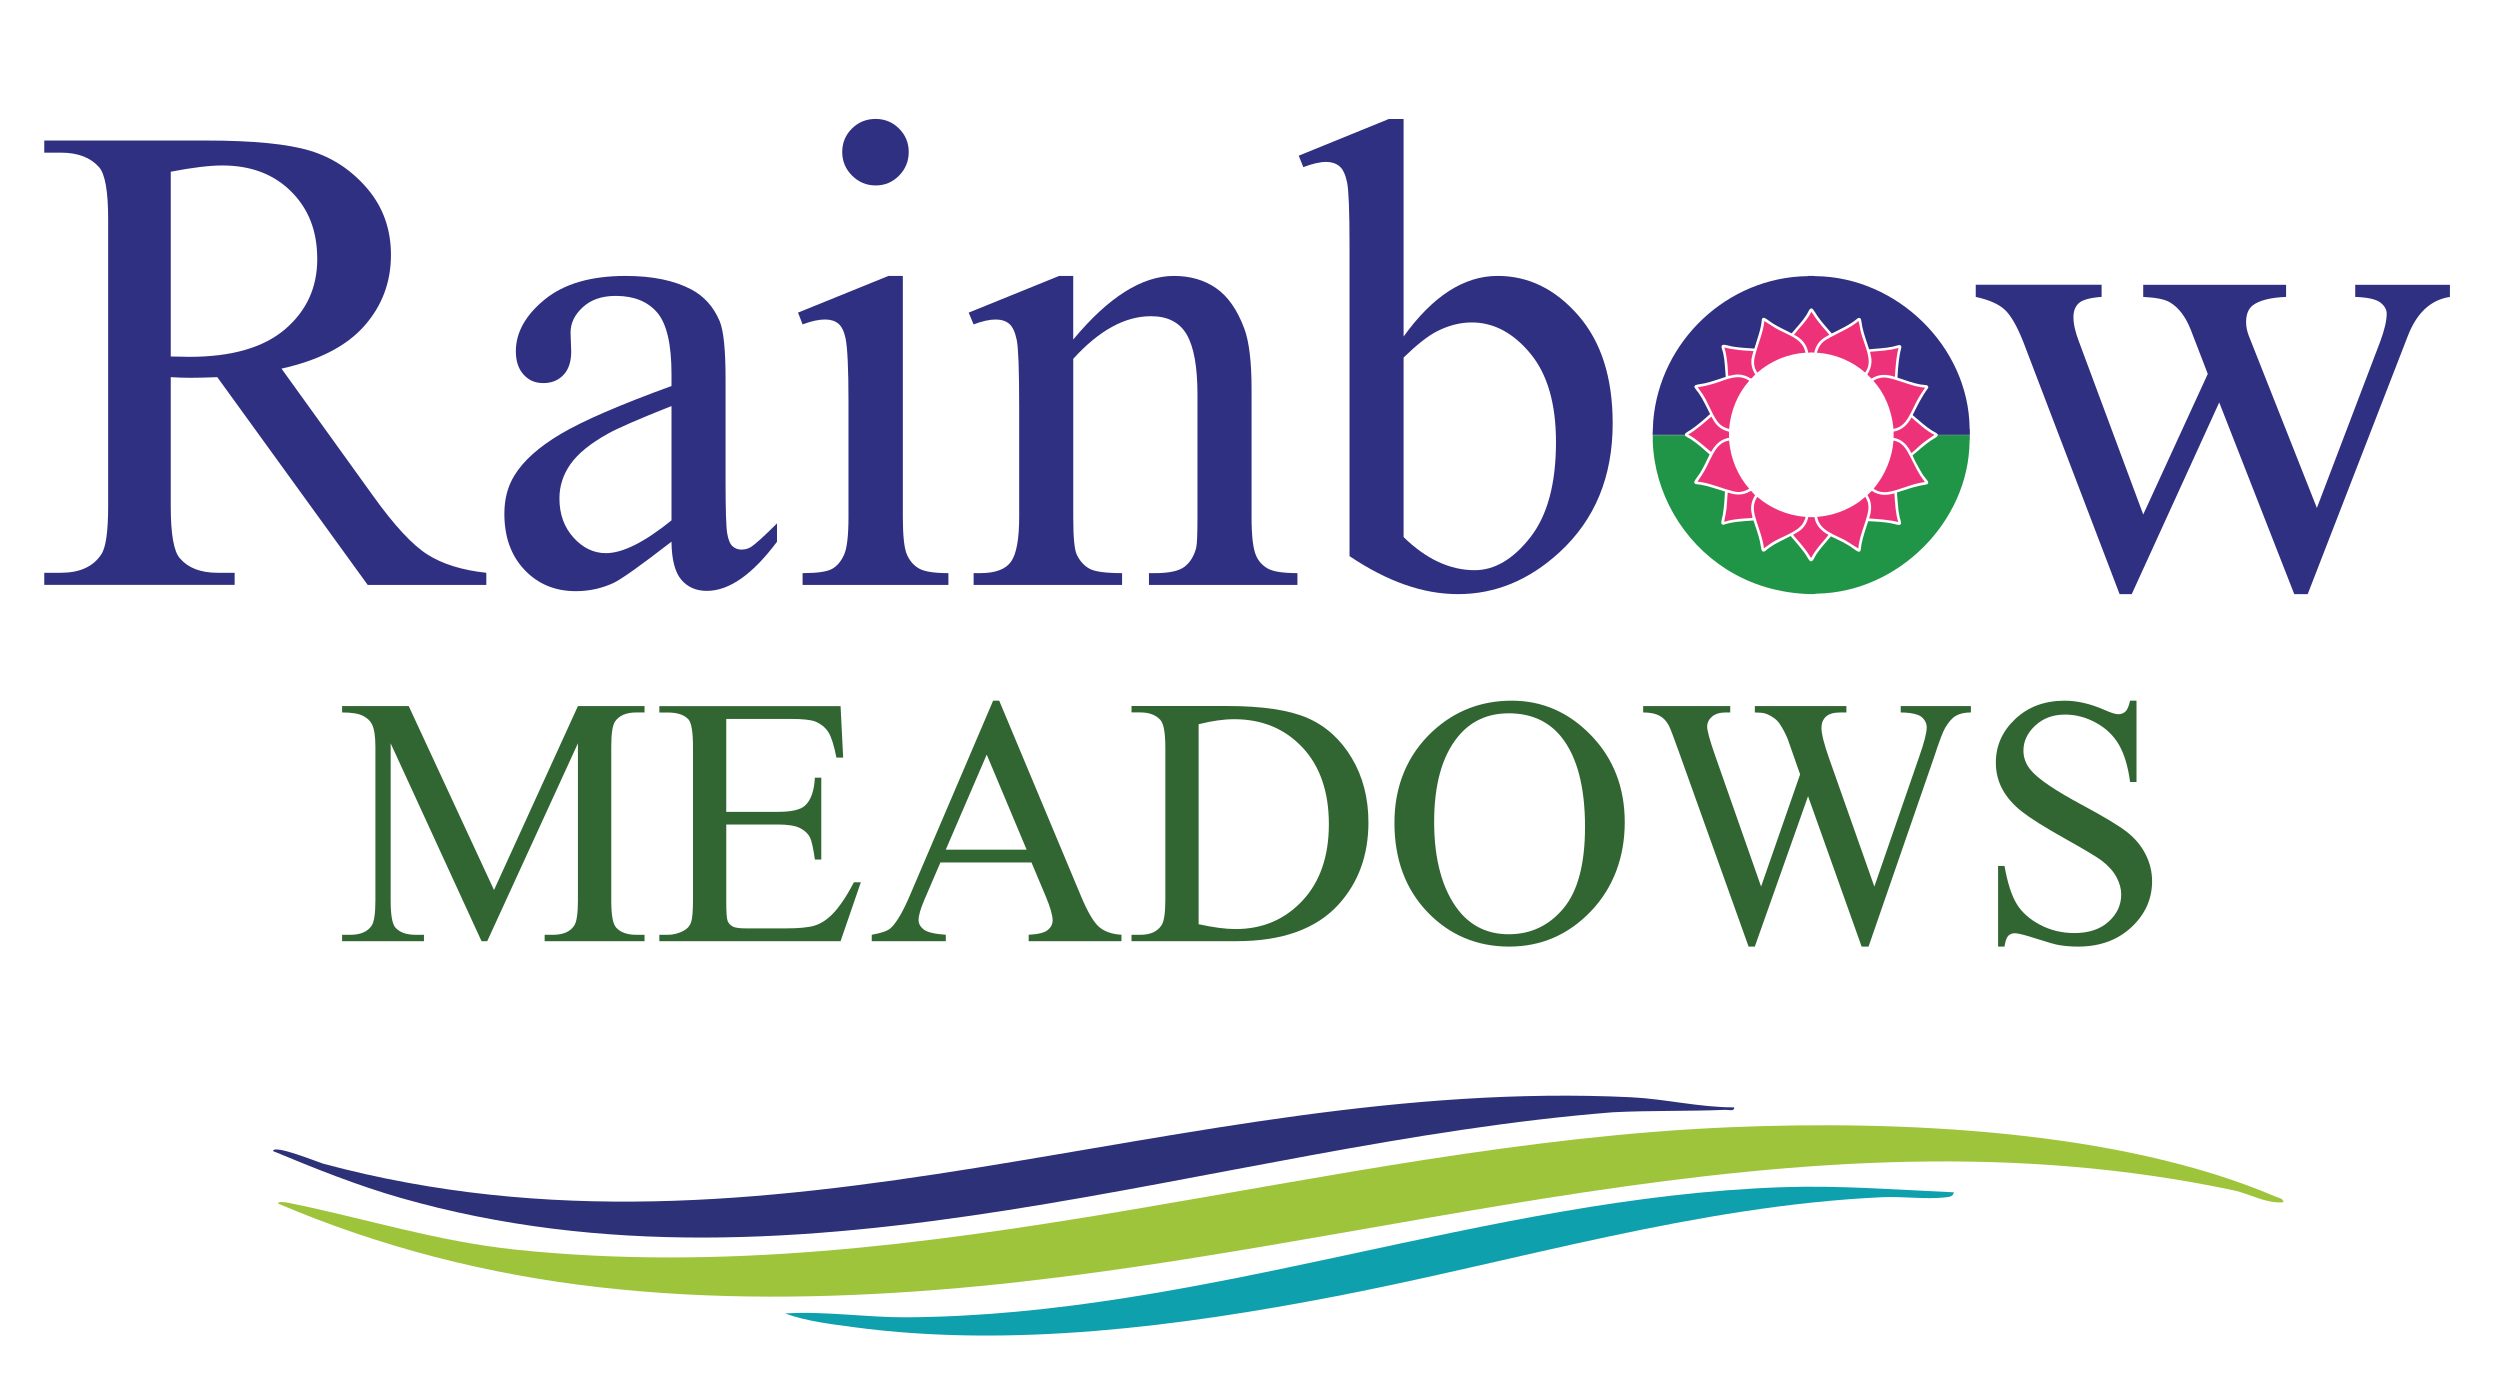
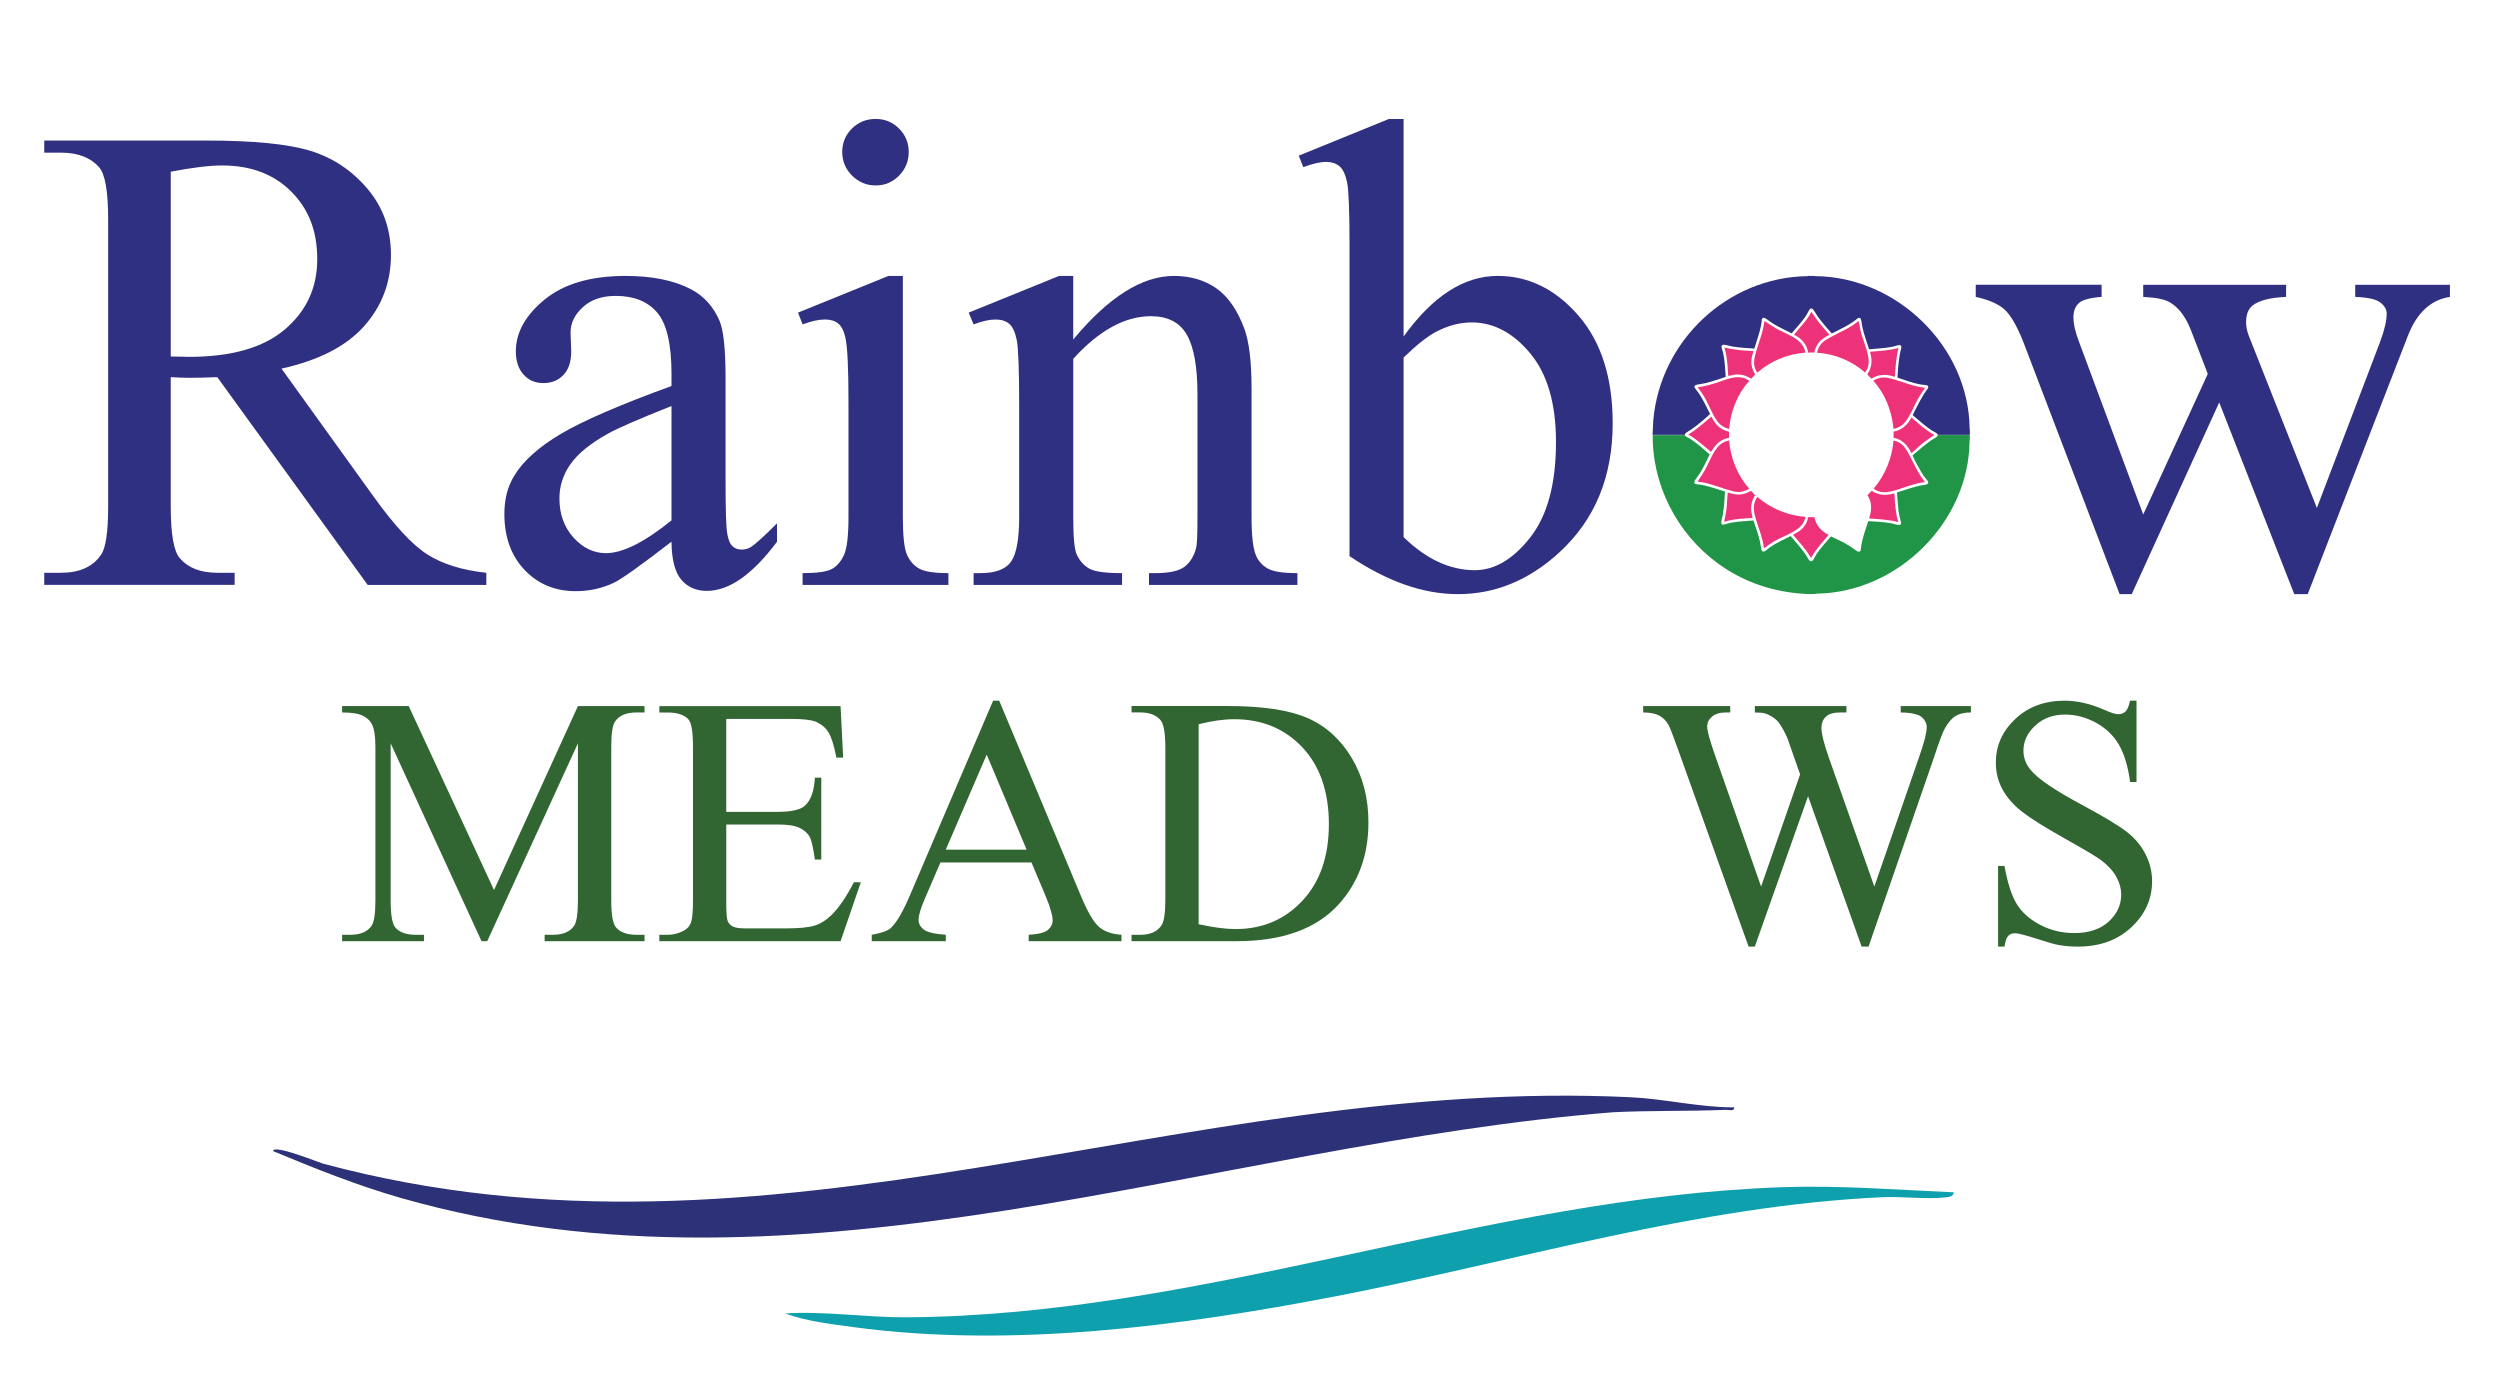
<svg xmlns="http://www.w3.org/2000/svg" version="1.2" viewBox="0 0 1299 723" width="1299" height="723">
  <style>
		.s0 { fill: #9dc43b } 
		.s1 { fill: #2c3178 } 
		.s2 { fill: #0fa0ae } 
		.s3 { fill: #209547 } 
		.s4 { fill: #303082 } 
		.s5 { fill: #ee3279 } 
		.s6 { fill: #316532 } 
	</style>
-   <path class="s0" d="m1186.55 624.69c-9.05 0.85-17.62-4.41-25.66-6.12-227.57-48.46-447.71 33.69-673.18 51.56-59.1 4.68-117.71 5.37-176.47-1.29-57.49-6.51-113.78-20.84-166.78-43.48 0.02-1.35 4.3-0.59 5.54-0.34 40.41 8.18 76.44 19.97 118.41 24.35 213.11 22.2 419.35-54.86 630.63-63.66 87.7-3.65 201.96 1.24 283.31 36.05 1.6 0.68 3.83 0.69 4.19 2.94z" />
  <path class="s1" d="m901.05 575.39c0.3 2.26-2.94 1.22-4.52 1.28-19.42 0.8-39.02 0.28-58.45 1.26-208.05 16.49-420.54 104.28-629.72 44.55-22.65-6.47-44.9-15.39-66.48-24.38 0.15-3.74 24.02 6.01 25.93 6.52 233.92 62.93 445.21-45.64 679.45-34.5 18.04 0.86 35.66 5.3 53.79 5.27z" />
  <path class="s2" d="m1015.25 619.53c-0.49 2.36-2.55 2.41-4.49 2.63-9.94 1.12-22.2-0.57-32.54-0.1-96.79 4.43-190.04 33.34-284.57 51.56-80.85 15.59-168.3 26.94-250.03 15.98-11.64-1.56-24.77-3.11-35.7-7.13 20.6-1.31 42.28 2.12 62.99 2 154.84-0.88 301.25-62.4 455.39-67.61 29.79-1.01 59.28 1.37 88.95 2.67z" />
  <g>
    <g>
      <g>
        <path class="s3" d="m939.99 308.69c-15.45-0.56-30.01-4.68-43.06-12.98-22.56-14.36-37.25-39.48-38.15-66.4-0.04-1.07 0.04-2.16 0-3.23h16.78c0 0-0.02 0.22 0.06 0.34 0.3 0.43 2.1 1.27 2.7 1.65 3.62 2.31 6.81 5.24 10.01 8.06-1.61 3.4-3.21 6.81-5.21 10.01-0.62 0.98-2.32 3.04-2.66 3.91-0.72 1.87 1.8 1.57 2.88 1.74 4.48 0.73 8.65 2.35 12.97 3.63-0.2 4.16-0.48 8.23-1.2 12.33-0.15 0.87-0.92 3.59-0.73 4.21 0.14 0.45 0.71 0.73 1.17 0.69 4.99-1.7 10.33-1.78 15.55-2.21 1.19 3.61 2.52 7.18 3.36 10.89 0.31 1.38 0.45 3.04 0.82 4.35 0.22 0.78 0.74 1.18 1.56 0.85 0.41-0.17 2-1.6 2.57-2 3.4-2.38 7.32-4.1 11-6.01 2.57 3.08 5.24 5.95 7.55 9.24 0.64 0.91 1.61 2.82 2.25 3.5 0.55 0.59 1.28 0.48 1.76-0.12 0.54-0.67 1.16-2.14 1.71-2.98 2.2-3.37 5.11-6.37 7.67-9.46 3.27 1.52 6.54 3.05 9.61 4.94 1.36 0.84 2.88 2.14 4.2 2.84 0.72 0.38 1.21 0.32 1.62-0.44 0.21-1.06 0.25-2.13 0.45-3.19 0.75-4.13 2.24-8.07 3.5-12.05 3.93 0.17 7.86 0.4 11.74 1.08 1.22 0.21 3.06 0.83 4.16 0.9 0.46 0.03 1.02-0.23 1.16-0.69 0.19-0.63-0.54-2.5-0.71-3.29q-0.37-1.72-0.63-3.48l-0.83-9.42c4.13-1.31 8.03-2.69 12.29-3.61 0.78-0.17 3.39-0.43 3.78-0.91 0.29-0.36 0.27-0.76 0.09-1.16-0.27-0.62-1.73-2.18-2.24-2.92-0.64-0.94-1.31-2.06-1.87-3.06-1.11-1.97-3.01-5.24-3.76-7.27-0.05-0.12-0.15-0.29-0.07-0.42 3.19-2.65 6.15-5.36 9.57-7.74 0.75-0.52 2.57-1.45 3.08-1.97 0.23-0.24 0.24-0.53 0.44-0.76h16.58v2.59c-0.19 0.12-0.12 0.45-0.12 0.64-0.44 42.02-37.29 78.43-79.15 79.15l-1.94 0.23c-0.78-0.02-1.57 0.03-2.35 0z" />
        <path class="s4" d="m942.69 143.36c0.12 0.19 0.45 0.12 0.64 0.12 42.27 0.44 79.56 36.51 80.09 79.03 0 0.2-0.08 0.52 0.12 0.64v2.82l-16.59-0.02c-0.61-1.13-1.96-1.5-3-2.17-3.62-2.32-6.79-5.25-10.05-8.03l-0.04-0.15c2.42-4.8 4.73-9.66 7.99-13.96 0.3-0.55-0.11-1.34-0.7-1.47-0.97-0.22-2.28-0.23-3.34-0.41-4.03-0.72-7.89-2.26-11.78-3.48-0.11-0.16-0.07-0.77-0.05-1 0.29-5.02 0.71-10.05 1.98-14.91 0.01-0.46-0.33-0.98-0.78-1.08-0.56-0.12-2.98 0.69-3.79 0.86-4.01 0.84-8.14 0.91-12.2 1.34-1.23-3.83-2.61-7.53-3.49-11.47-0.28-1.24-0.41-3.05-0.77-4.16-0.23-0.69-0.84-0.8-1.49-0.61-4.05 3.46-8.94 5.68-13.66 8.04-2.48-2.94-5.1-5.74-7.32-8.89-0.51-0.73-2.28-3.74-2.79-4.01-0.42-0.22-0.95-0.13-1.27 0.22-0.47 0.52-1.22 2.24-1.7 2.99-2.21 3.44-5.1 6.42-7.71 9.55l-0.27-0.04c-3.21-1.69-6.53-3.14-9.61-5.07-1.24-0.77-2.85-2.16-4.06-2.75-0.73-0.36-1.21-0.21-1.58 0.53-0.4 5.31-2.4 10.25-3.89 15.3-3.85-0.27-7.7-0.42-11.51-1.08-1.24-0.22-3.13-0.84-4.26-0.9-0.7-0.04-1.37 0.29-1.32 1.09 0.04 0.71 0.69 2.37 0.88 3.23 0.87 4.02 0.96 8.18 1.31 12.27l-0.18 0.17c-3.54 1.09-6.98 2.42-10.6 3.25-1.41 0.32-3.35 0.47-4.63 0.88-0.46 0.15-0.87 0.46-0.87 0.99 0 0.53 1.88 2.68 2.31 3.31 2.3 3.34 3.95 7.2 5.86 10.78-3.15 2.92-6.37 5.69-9.9 8.13-0.68 0.47-2.82 1.6-3.1 2.19-0.07 0.16-0.11 0.36-0.11 0.53h-16.78l0.35-7.33c3.52-41.5 38.55-74.66 80.33-75.15l0.28-0.12z" />
        <path class="s5" d="m944.09 183.26c0.42-1.73 1.21-3.47 2.4-4.81 1.3-1.46 3.1-2.37 4.79-3.3 4.83-2.67 10.08-4.72 14.34-8.31 0.13 0.08 0.14 0.17 0.17 0.3 0.5 1.79 0.71 3.94 1.21 5.83 1.36 5.1 4.98 12.1 3.71 17.27-0.29 1.17-0.89 2.37-1.58 3.35-6.87-6.04-15.88-9.79-25.05-10.32z" />
        <path class="s5" d="m1000.18 250.49c-5.25 0.58-10.04 2.7-15.02 4.17-4.01 1.18-7.98 1.97-11.62-0.71 5.92-7.08 9.6-15.79 10.33-25.04 3.48 0.61 5.59 2.86 7.29 5.78 2.36 4.07 4.12 8.49 6.67 12.46z" />
        <path class="s5" d="m938.11 183.26c-9.12 0.57-18.11 4.3-24.94 10.32-0.18 0.07-0.39-0.44-0.47-0.58-2-3.41-1.32-6.41-0.32-9.95 1.51-5.39 3.82-10.59 4.37-16.22l5.79 3.66c5.66 3.4 14.28 5.18 15.57 12.77z" />
        <path class="s5" d="m898.45 228.9c0.74 9.19 4.36 18.15 10.44 25.05-1.51 0.91-3.44 1.62-5.22 1.7-2.21 0.1-5.16-0.96-7.31-1.61-4.73-1.43-9.36-3.35-14.34-3.79 1.26-1.86 2.55-3.71 3.66-5.67 1.56-2.76 2.77-5.72 4.3-8.49 1.93-3.49 4.24-6.54 8.47-7.19z" />
        <path class="s5" d="m938.11 268.56c0.26 0.25-0.96 2.8-1.2 3.2-2.99 5.09-12.53 7.32-17.17 10.87l-3.22 2.23c-0.5-4.96-2.47-9.53-3.9-14.22-1.28-4.18-2.29-7.88 0.13-11.9 0.08-0.13 0.25-0.57 0.42-0.5 6.94 5.99 15.76 9.64 24.94 10.32z" />
        <path class="s5" d="m898.45 222.92c-2.42-0.65-4.52-1.86-6.03-3.88-3.14-4.2-4.88-10.13-7.93-14.48l-2.35-3.34c3.06-0.42 6.07-1.17 9.01-2.08 5.62-1.75 12.27-5.35 17.74-1.26-6.15 6.87-9.7 15.86-10.44 25.04z" />
-         <path class="s5" d="m969.32 258.24c0.55 1.08 1.11 2.19 1.36 3.4 0.45 2.2 0.08 4-0.47 6.11-1.51 5.75-4.14 11.25-4.64 17.25l-6.37-4.01c-5.51-3.17-13.81-5.1-14.98-12.42 7.85-0.59 15.47-3.34 21.86-7.88 0.95-0.67 2.04-1.77 2.95-2.33 0.09-0.06 0.12-0.16 0.29-0.12z" />
        <path class="s5" d="m1000.3 201.45c-1.25 1.86-2.55 3.71-3.66 5.67-1.86 3.28-3.26 6.94-5.26 10.11-1.79 2.85-3.96 5.02-7.44 5.58-0.27-0.06-0.17-1.01-0.2-1.24-1.08-8.78-4.39-17.11-10.32-23.7 0-0.16 1.32-0.8 1.56-0.9 2.65-1.12 4.86-0.97 7.59-0.27 5.91 1.51 11.56 4.27 17.72 4.75z" />
        <path class="s5" d="m942.8 268.69c0.59 4.21 3.64 7.33 7.28 9.21-1.72 2.35-3.79 4.44-5.56 6.76q-1.28 1.67-2.42 3.45c-0.32 0.49-0.58 1.1-0.91 1.56-0.04 0.06-0.02 0.24-0.21 0.15-0.14-0.07-1.47-2.25-1.72-2.62-2.32-3.32-4.95-6.24-7.6-9.29 1.16-0.77 2.44-1.35 3.56-2.19 2.22-1.67 3.86-4.26 4.31-7.02h3.28z" />
        <path class="s5" d="m895.87 271.15c0.43-2.44 1.01-4.87 1.29-7.34 0.29-2.63 0.26-5.29 0.59-7.92 3.45 1.2 6.81 1.59 10.25 0.1 0.38-0.17 1.71-1.03 1.95-0.87l2 2.23c-1.64 2.54-2.36 5.29-1.98 8.32 0.14 1.13 0.52 2.23 0.64 3.36-0.08 0.12-0.23 0.1-0.36 0.12-1.75 0.19-3.54 0.18-5.29 0.35-3.06 0.3-6.18 0.66-9.09 1.65z" />
        <path class="s5" d="m984.34 256.36c0.32 5 0.51 10.09 1.99 14.9-4.96-1.24-10.05-1.52-15.14-1.88 1.38-4.07 1.65-8.32-0.82-12.03 0-0.1 0.06-0.16 0.11-0.24 0.13-0.19 1.75-1.81 1.94-1.94 0.33-0.22 1.26 0.56 1.62 0.73 3.48 1.66 6.64 1.46 10.29 0.45z" />
        <path class="s5" d="m1005.11 225.97c-2.13 1.53-4.35 2.93-6.39 4.58-1.72 1.39-3.33 3.11-5.05 4.45-0.11 0.09-0.54 0.43-0.64 0.35-1.66-3.91-4.81-7.18-9.15-7.87q0.15-1.6-0.01-3.21c4.3-0.66 7.35-3.63 9.33-7.34 3.8 3.21 7.44 6.75 11.91 9.04z" />
        <path class="s5" d="m898.43 227.48c-3.9 0.62-6.46 2.87-8.56 6.05-0.16 0.24-0.63 1.24-0.86 1.22-3.83-3.12-7.43-6.58-11.81-8.96 4.4-2.6 8.15-6.04 12.02-9.33 0.64 1.01 1.15 2.11 1.84 3.09 1.79 2.53 4.32 4.05 7.32 4.77 0 0 0.04 3.16 0.05 3.16z" />
        <path class="s5" d="m986.46 180.79c-1.25 4.91-1.53 9.97-1.88 15.02-4.15-1.44-8.36-1.56-12.13 0.93-0.14-0.02-1.95-1.85-2.08-2.04-0.22-0.33 0.47-1.1 0.66-1.47 1.11-2.21 1.61-4.38 1.35-6.87-0.13-1.21-0.54-2.38-0.7-3.58 4.96-0.42 9.98-0.62 14.78-1.99z" />
        <path class="s5" d="m942.68 183.26c-1.04-0.2-2.12-0.15-3.16 0-0.56-4.2-3.52-7.52-7.28-9.27-0.07-0.1 0.37-0.64 0.47-0.76 2.92-3.65 6.38-6.94 8.45-11.21 0.8 0.93 1.41 2.07 2.13 3.09 2.2 3.13 4.78 5.92 7.25 8.82-1.19 0.77-2.5 1.36-3.62 2.24-2.23 1.74-3.7 4.32-4.24 7.09z" />
        <path class="s5" d="m911.12 182.44c-0.37 1.38-0.87 2.75-1.04 4.18-0.34 2.82 0.41 5.61 1.95 7.97-0.64 0.52-1.39 1.63-2.02 2.06-0.32 0.22-1.11-0.48-1.47-0.66-2.18-1.11-4.42-1.6-6.87-1.35-0.54 0.06-3.43 0.77-3.59 0.65-0.12-0.09-0.1-0.23-0.12-0.36-0.2-1.74-0.17-3.54-0.35-5.29-0.3-3.06-0.7-6.16-1.64-9.09 4.94 1.29 10.05 1.61 15.14 1.88z" />
      </g>
      <path class="s4" d="m252.7 303.93h-61.64l-78.16-107.96q-8.68 0.34-14.13 0.34-2.21 0-4.77-0.09-2.55-0.09-5.28-0.26v67.09q0 21.8 4.77 27.07 6.47 7.49 19.41 7.49h9.02v6.3h-98.93v-6.3h8.68q14.64 0 20.94-9.54 3.58-5.28 3.58-25.03v-149.16q0-21.79-4.77-27.07-6.64-7.49-19.75-7.49h-8.68v-6.3h84.12q36.78 0 54.23 5.36 17.45 5.37 29.63 19.75 12.17 14.39 12.17 34.31 0 21.29-13.88 36.95-13.87 15.67-43 22.14l47.68 66.24q16.35 22.82 28.1 30.31 11.75 7.49 30.65 9.54v6.3zm-163.98-118.68q3.24 0 5.62 0.08 2.38 0.09 3.92 0.09 33.03 0 49.81-14.3 16.77-14.3 16.77-36.44c0-14.76-4.51-26.14-13.54-35.16q-13.54-13.54-35.84-13.54-9.88 0-26.73 3.24v96.04z" />
      <path class="s4" d="m348.91 281.46q-24.01 18.56-30.14 21.45-9.2 4.26-19.58 4.26-16.18 0-26.65-11.07-10.47-11.07-10.47-29.12 0-11.41 5.11-19.75 6.98-11.58 24.26-21.8 17.28-10.22 57.47-24.86v-6.13q0-23.32-7.41-32.01-7.41-8.68-21.54-8.68-10.73 0-17.03 5.79-6.47 5.79-6.47 13.28l0.34 9.88q0 7.83-4 12.09-4.01 4.26-10.47 4.26c-4.31 0-7.64-1.47-10.3-4.43q-4-4.42-4-12.09 0-14.64 14.98-26.9 14.98-12.26 42.06-12.26 20.77 0 34.06 6.98 10.04 5.28 14.81 16.52 3.06 7.32 3.06 29.97v52.96q0 22.31 0.85 27.33 0.85 5.02 2.81 6.73 1.95 1.71 4.51 1.7 2.72 0 4.77-1.19 3.57-2.21 13.79-12.43v9.54q-19.07 25.54-36.44 25.54-8.34 0-13.28-5.79-4.94-5.79-5.11-19.75zm0-11.07v-59.43q-25.71 10.22-33.2 14.47-13.45 7.5-19.24 15.67-5.79 8.18-5.79 17.88 0 12.26 7.32 20.35 7.32 8.09 16.86 8.09 12.95 0.01 34.05-17.03z" />
      <path class="s4" d="m469.12 143.36v125.32q0 14.65 2.13 19.5 2.13 4.86 6.3 7.24 4.17 2.38 15.24 2.38v6.13h-75.77v-6.13q11.4 0 15.33-2.21 3.91-2.21 6.22-7.32 2.3-5.11 2.3-19.58v-60.11q0-25.37-1.53-32.86-1.19-5.45-3.75-7.58-2.55-2.13-6.98-2.13-4.77 0-11.58 2.55l-2.38-6.13 47-19.07h7.49zm-14.13-81.56q7.16 0 12.17 5.02 5.02 5.03 5.02 12.17-0.01 7.14-5.02 12.26-5.03 5.11-12.17 5.11-7.14 0-12.26-5.11-5.11-5.11-5.11-12.26 0-7.16 5.02-12.17 5.02-5.02 12.35-5.02z" />
      <path class="s4" d="m557.67 176.4q27.42-33.03 52.28-33.03 12.77 0 21.97 6.38 9.2 6.39 14.64 21.03 3.75 10.22 3.75 31.33v66.58q0 14.82 2.38 20.09 1.87 4.26 6.04 6.64 4.17 2.38 15.41 2.38v6.13h-77.14v-6.13h3.24q10.9 0 15.24-3.32 4.34-3.32 6.04-9.79 0.68-2.55 0.68-16.01v-63.85q-0.01-21.28-5.53-30.91-5.54-9.62-18.65-9.62-20.26 0-40.36 22.14v82.24q0 15.84 1.87 19.58 2.38 4.93 6.56 7.24 4.17 2.3 16.94 2.3v6.13h-77.14v-6.13h3.41q11.91 0 16.09-6.04 4.17-6.04 4.17-23.07v-57.89q0-28.09-1.28-34.23-1.28-6.13-3.92-8.34-2.64-2.21-7.07-2.21-4.77 0-11.41 2.55l-2.55-6.13 47-19.07h7.32v33.03z" />
      <path class="s4" d="m729.31 174.86q22.65-31.5 48.87-31.5 24.01 0 41.89 20.52 17.88 20.52 17.88 56.11 0 41.55-27.59 66.92-23.67 21.8-52.79 21.8-13.63 0-27.67-4.94-14.05-4.94-28.69-14.81v-161.59q0-26.57-1.28-32.69-1.28-6.14-4-8.34-2.73-2.21-6.81-2.21-4.77 0-11.92 2.72l-2.38-5.96 46.83-19.07h7.66v113.06zm0 10.9v93.31q8.69 8.51 17.96 12.86 9.29 4.34 18.99 4.34 15.5 0 28.86-17.03 13.37-17.03 13.37-49.55 0-29.97-13.37-46.06-13.36-16.09-30.39-16.09-9.02 0-18.05 4.6-6.81 3.4-17.37 13.62z" />
      <path class="s4" d="m1026.61 147.96h65.39v6.3q-9.03 0.67-11.83 3.24-2.81 2.55-2.81 7.32 0 5.28 2.89 12.77l33.37 89.74 33.54-73.05-8.86-22.99q-4.08-10.21-10.73-14.13-3.75-2.38-13.96-2.89v-6.3h74.24v6.3q-12.26 0.51-17.37 4.43-3.41 2.73-3.41 8.68 0 3.41 1.36 6.98l35.42 89.57 32.86-86.33q3.41-9.19 3.41-14.64 0-3.24-3.32-5.79-3.32-2.55-13.03-2.89v-6.3h49.21v6.3q-14.81 2.22-21.8 20.09l-52.1 134.35h-6.98l-38.99-99.61-45.46 99.61h-6.3l-50.06-131.11q-4.94-12.43-9.71-16.77-4.77-4.34-14.98-6.56v-6.3z" />
    </g>
    <g>
      <path class="s6" d="m250.21 489.05l-47.22-102.81v81.64q0 11.26 2.43 14.06 3.33 3.78 10.54 3.78h4.33v3.33h-42.53v-3.33h4.33q7.75 0 10.99-4.69 1.98-2.88 1.98-13.16v-79.84q0-8.11-1.8-11.71-1.26-2.61-4.64-4.37-3.38-1.76-10.86-1.76v-3.33h34.6l44.33 95.61 43.61-95.61h34.6v3.33h-4.23q-7.84 0-11.08 4.69-1.98 2.88-1.98 13.16v79.84q0 11.26 2.52 14.06 3.34 3.78 10.54 3.78h4.23v3.33h-51.9v-3.33h4.32q7.84 0 10.99-4.69 1.98-2.88 1.98-13.16v-81.64l-47.13 102.81h-2.97z" />
      <path class="s6" d="m377.36 373.53v48.3h26.85q10.45 0 13.97-3.15 4.68-4.14 5.23-14.6h3.33v42.53h-3.33q-1.26-8.92-2.52-11.44-1.62-3.15-5.32-4.96-3.7-1.8-11.35-1.8h-26.85v40.28q0 8.11 0.72 9.87 0.72 1.75 2.52 2.79 1.8 1.04 6.85 1.04h20.73q10.36 0 15.05-1.44 4.68-1.44 9.01-5.68 5.58-5.58 11.44-16.85h3.6l-10.54 30.64h-94.16v-3.33h4.33q4.33 0 8.2-2.07 2.88-1.44 3.92-4.32 1.04-2.89 1.04-11.8v-79.39q0-11.62-2.34-14.33-3.24-3.6-10.81-3.6h-4.33v-3.33h94.16l1.35 26.76h-3.51q-1.89-9.64-4.19-13.25-2.3-3.6-6.8-5.5-3.6-1.35-12.71-1.35h-33.52z" />
      <path class="s6" d="m535.95 448.14h-47.31l-8.29 19.28q-3.06 7.12-3.06 10.63 0 2.79 2.66 4.91 2.66 2.12 11.49 2.75v3.33h-38.48v-3.33q7.66-1.35 9.91-3.52 4.6-4.32 10.18-17.57l42.98-100.56h3.15l42.53 101.64q5.13 12.25 9.33 15.9 4.19 3.65 11.67 4.1v3.33h-48.21v-3.33q7.3-0.36 9.87-2.43 2.57-2.07 2.57-5.05 0-3.96-3.6-12.53l-7.39-17.57zm-2.52-6.67l-20.73-49.38-21.27 49.38c0 0 41.99 0 42 0z" />
      <path class="s6" d="m587.94 489.05v-3.33h4.6q7.75 0 10.99-4.96 1.98-2.97 1.98-13.34v-78.94q0-11.44-2.52-14.33-3.52-3.97-10.45-3.97h-4.6v-3.33h49.74q27.39 0 41.68 6.22 14.28 6.22 22.98 20.73 8.7 14.51 8.7 33.52 0 25.5-15.5 42.62-17.39 19.1-52.98 19.1h-54.61zm34.87-8.83q11.45 2.52 19.19 2.52 20.91 0 34.69-14.69 13.79-14.69 13.79-39.83c0-16.76-4.6-30.19-13.79-39.92q-13.79-14.6-35.41-14.6-8.12 0-18.47 2.61v103.9z" />
-       <path class="s6" d="m785.55 364.07q23.79 0 41.23 18.07 17.43 18.07 17.44 45.1c0 18.02-5.86 33.97-17.57 46.23q-17.57 18.39-42.53 18.38c-16.64 0-30.95-5.98-42.4-17.93q-17.16-17.92-17.17-46.41c0-18.99 6.61-35.23 19.82-47.49q17.21-15.95 41.18-15.95zm-1.71 6.58q-16.39 0-26.31 12.16-12.35 15.14-12.35 44.33c0 19.46 4.27 35.29 12.8 46.05q9.83 12.25 25.95 12.25 17.21 0 28.43-13.43 11.22-13.43 11.22-42.35 0-31.36-12.35-46.77-9.91-12.26-27.39-12.26z" />
      <path class="s6" d="m1024.07 366.86v3.33q-4.78 0-7.75 1.71-2.97 1.71-5.68 6.4-1.8 3.15-5.68 15.05l-34.06 98.49h-3.6l-27.84-78.13-27.66 78.13h-3.24l-36.31-101.46q-4.05-11.35-5.14-13.43-1.8-3.42-4.91-5.09-3.11-1.67-8.42-1.67v-3.33h45.24v3.33h-2.16q-4.77 0-7.3 2.16-2.52 2.16-2.52 5.23c0 2.05 1.32 6.94 3.96 14.51l24.06 68.57 20.27-58.3-3.6-10.27-2.88-8.2q-1.89-4.5-4.24-7.93-1.17-1.71-2.88-2.88-2.25-1.62-4.51-2.34-1.71-0.54-5.41-0.54v-3.33h47.58v3.33h-3.24q-5.05 0-7.39 2.16-2.34 2.16-2.34 5.86 0 4.59 4.05 16.04l23.43 66.41 23.25-67.31q3.97-11.18 3.97-15.5 0-2.07-1.31-3.87-1.31-1.8-3.29-2.52-3.42-1.26-8.92-1.26v-3.33h36.49z" />
      <path class="s6" d="m1110.13 364.07v42.26h-3.33q-1.62-12.17-5.81-19.37-4.18-7.21-11.94-11.44-7.75-4.23-16.04-4.23-9.37 0-15.5 5.72-6.13 5.72-6.13 13.02 0 5.59 3.87 10.18 5.59 6.76 26.58 18.02 17.12 9.19 23.38 14.1 6.26 4.91 9.64 11.58 3.38 6.67 3.38 13.97 0 13.88-10.77 23.92-10.76 10.05-27.71 10.05-5.32 0-10-0.81-2.79-0.45-11.58-3.29-8.79-2.84-11.13-2.84c-1.56 0-2.69 0.45-3.56 1.35q-1.31 1.35-1.94 5.59h-3.33v-41.9h3.33q2.34 13.15 6.31 19.69 3.96 6.53 12.12 10.86 8.16 4.32 17.89 4.32 11.26 0 17.8-5.95 6.53-5.94 6.53-14.06 0-4.5-2.48-9.1-2.48-4.59-7.7-8.56-3.51-2.7-19.19-11.49-15.68-8.79-22.3-14.01-6.62-5.22-10.05-11.53-3.42-6.3-3.42-13.88 0-13.15 10.09-22.66 10.09-9.51 25.68-9.51 9.74 0 20.63 4.78 5.04 2.25 7.12 2.25 2.34 0.01 3.83-1.4 1.49-1.4 2.39-5.63h3.33z" />
    </g>
  </g>
</svg>